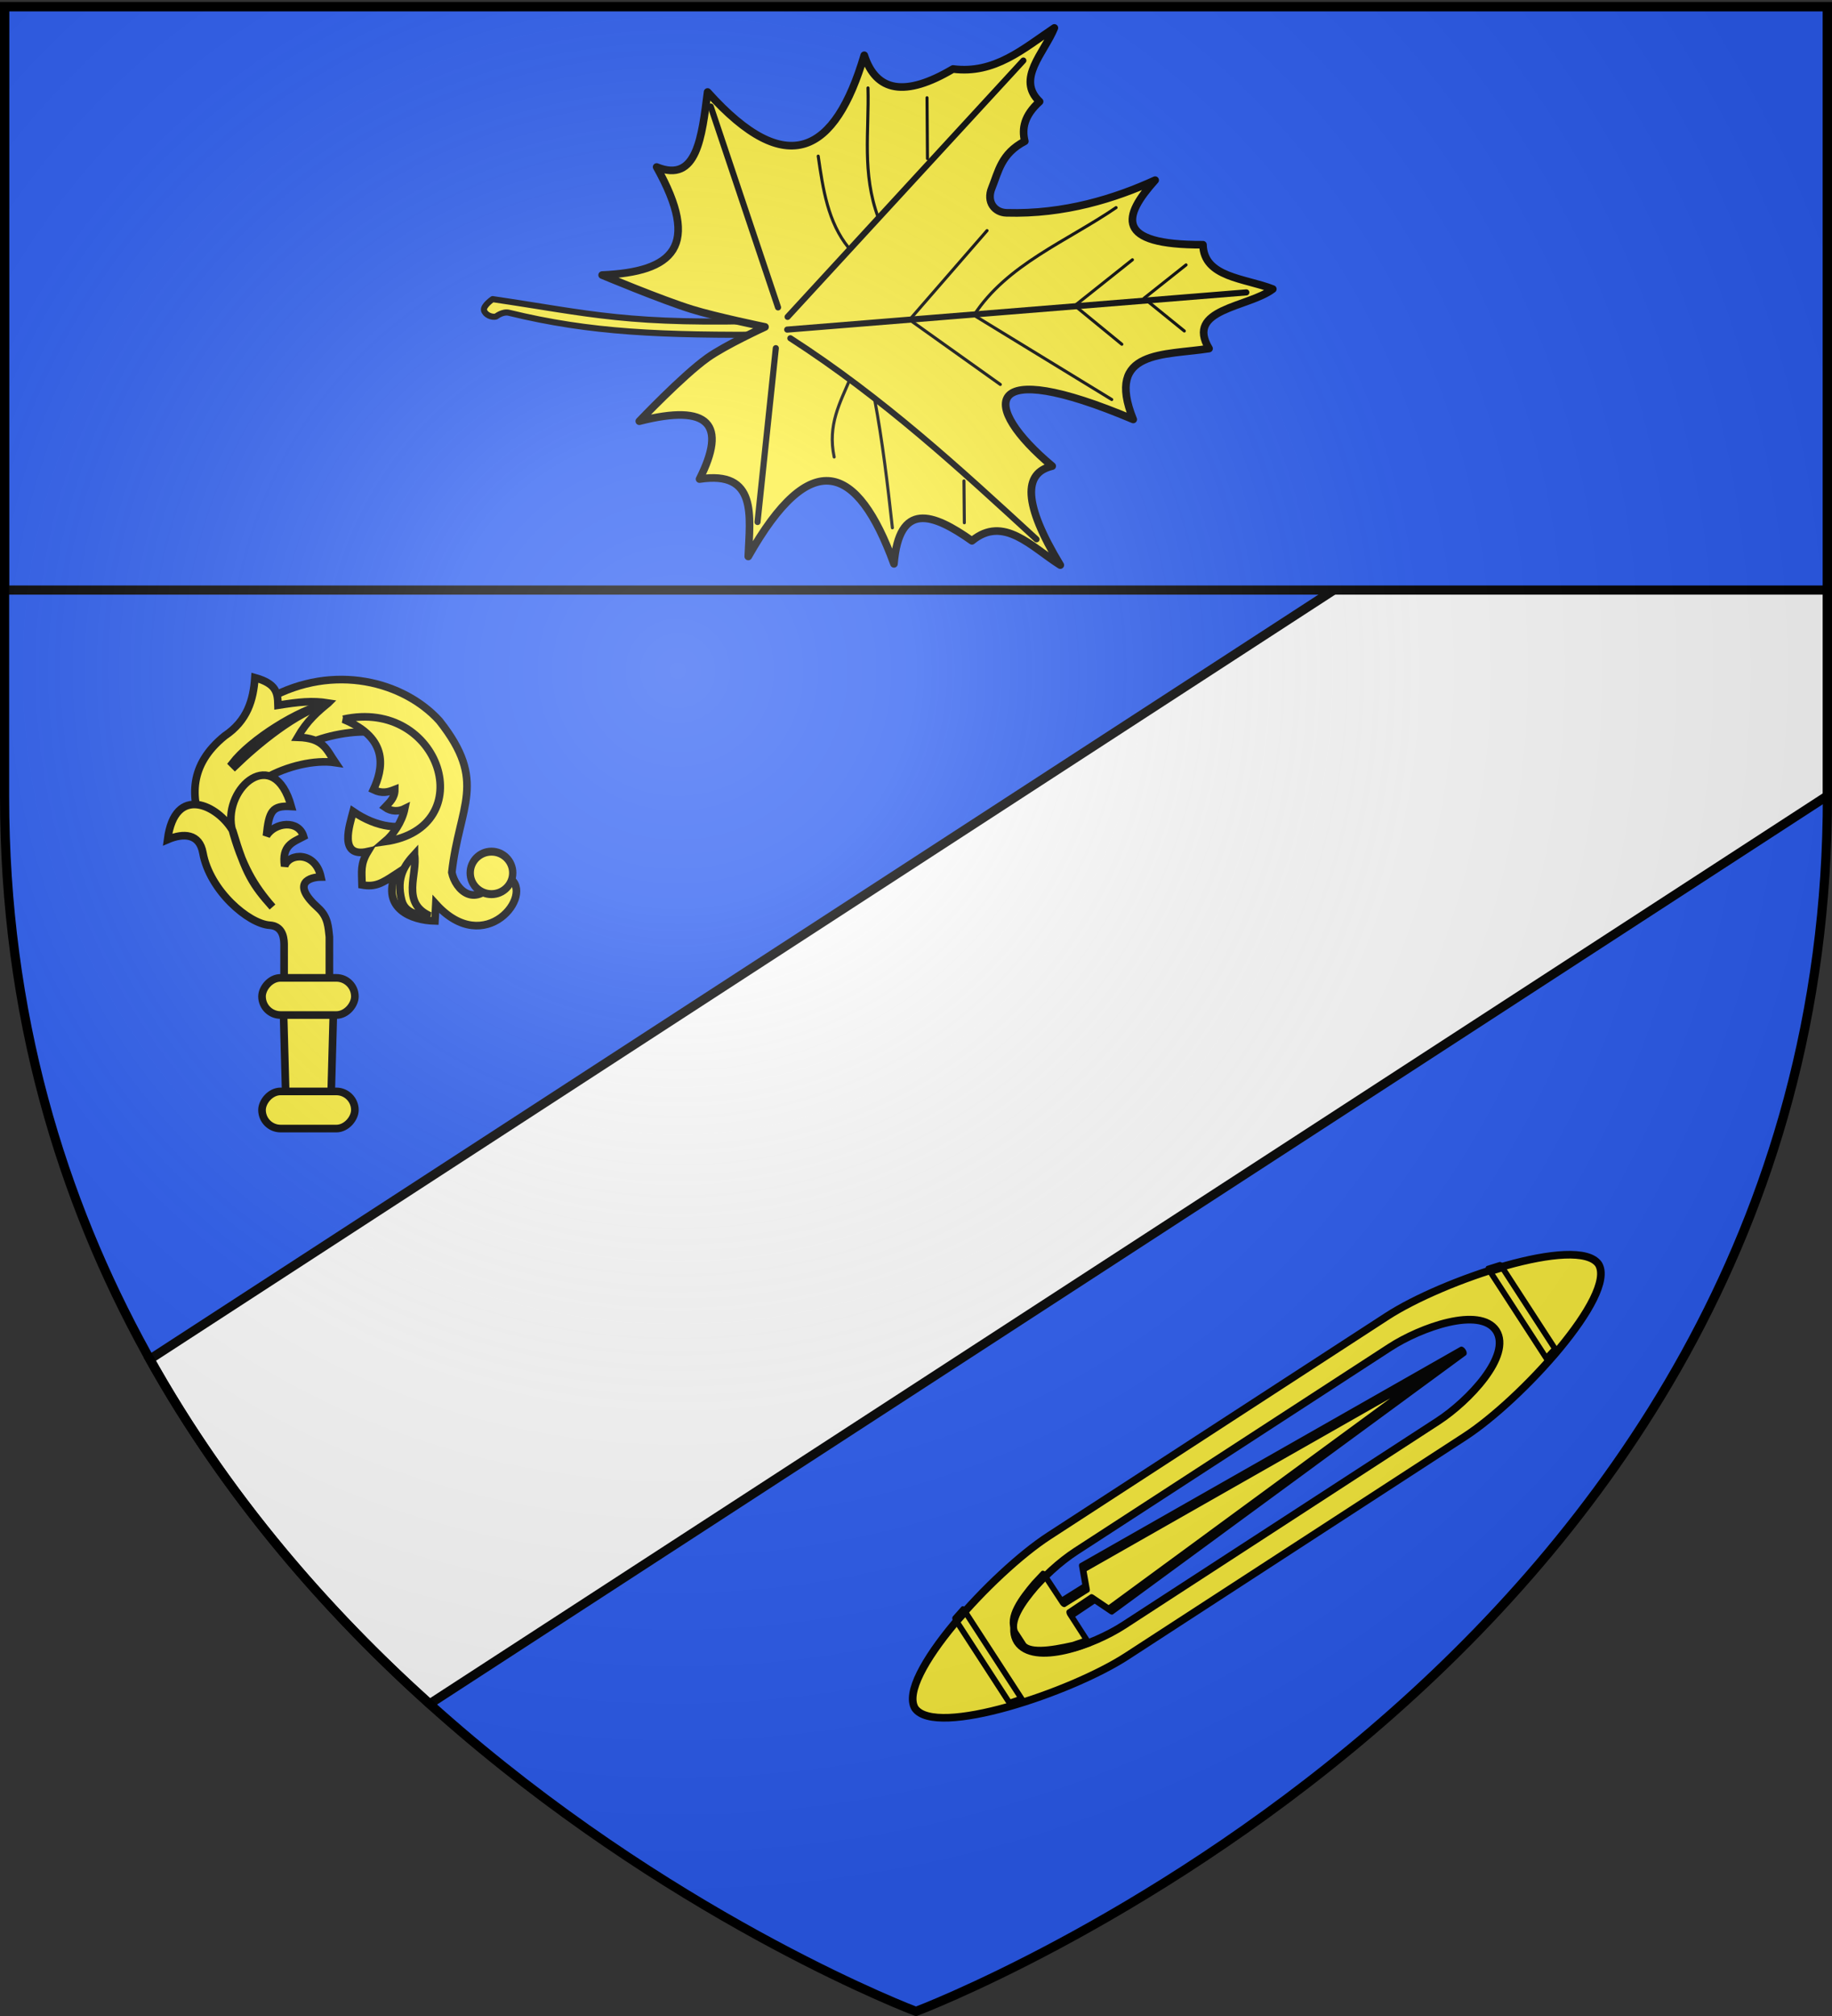
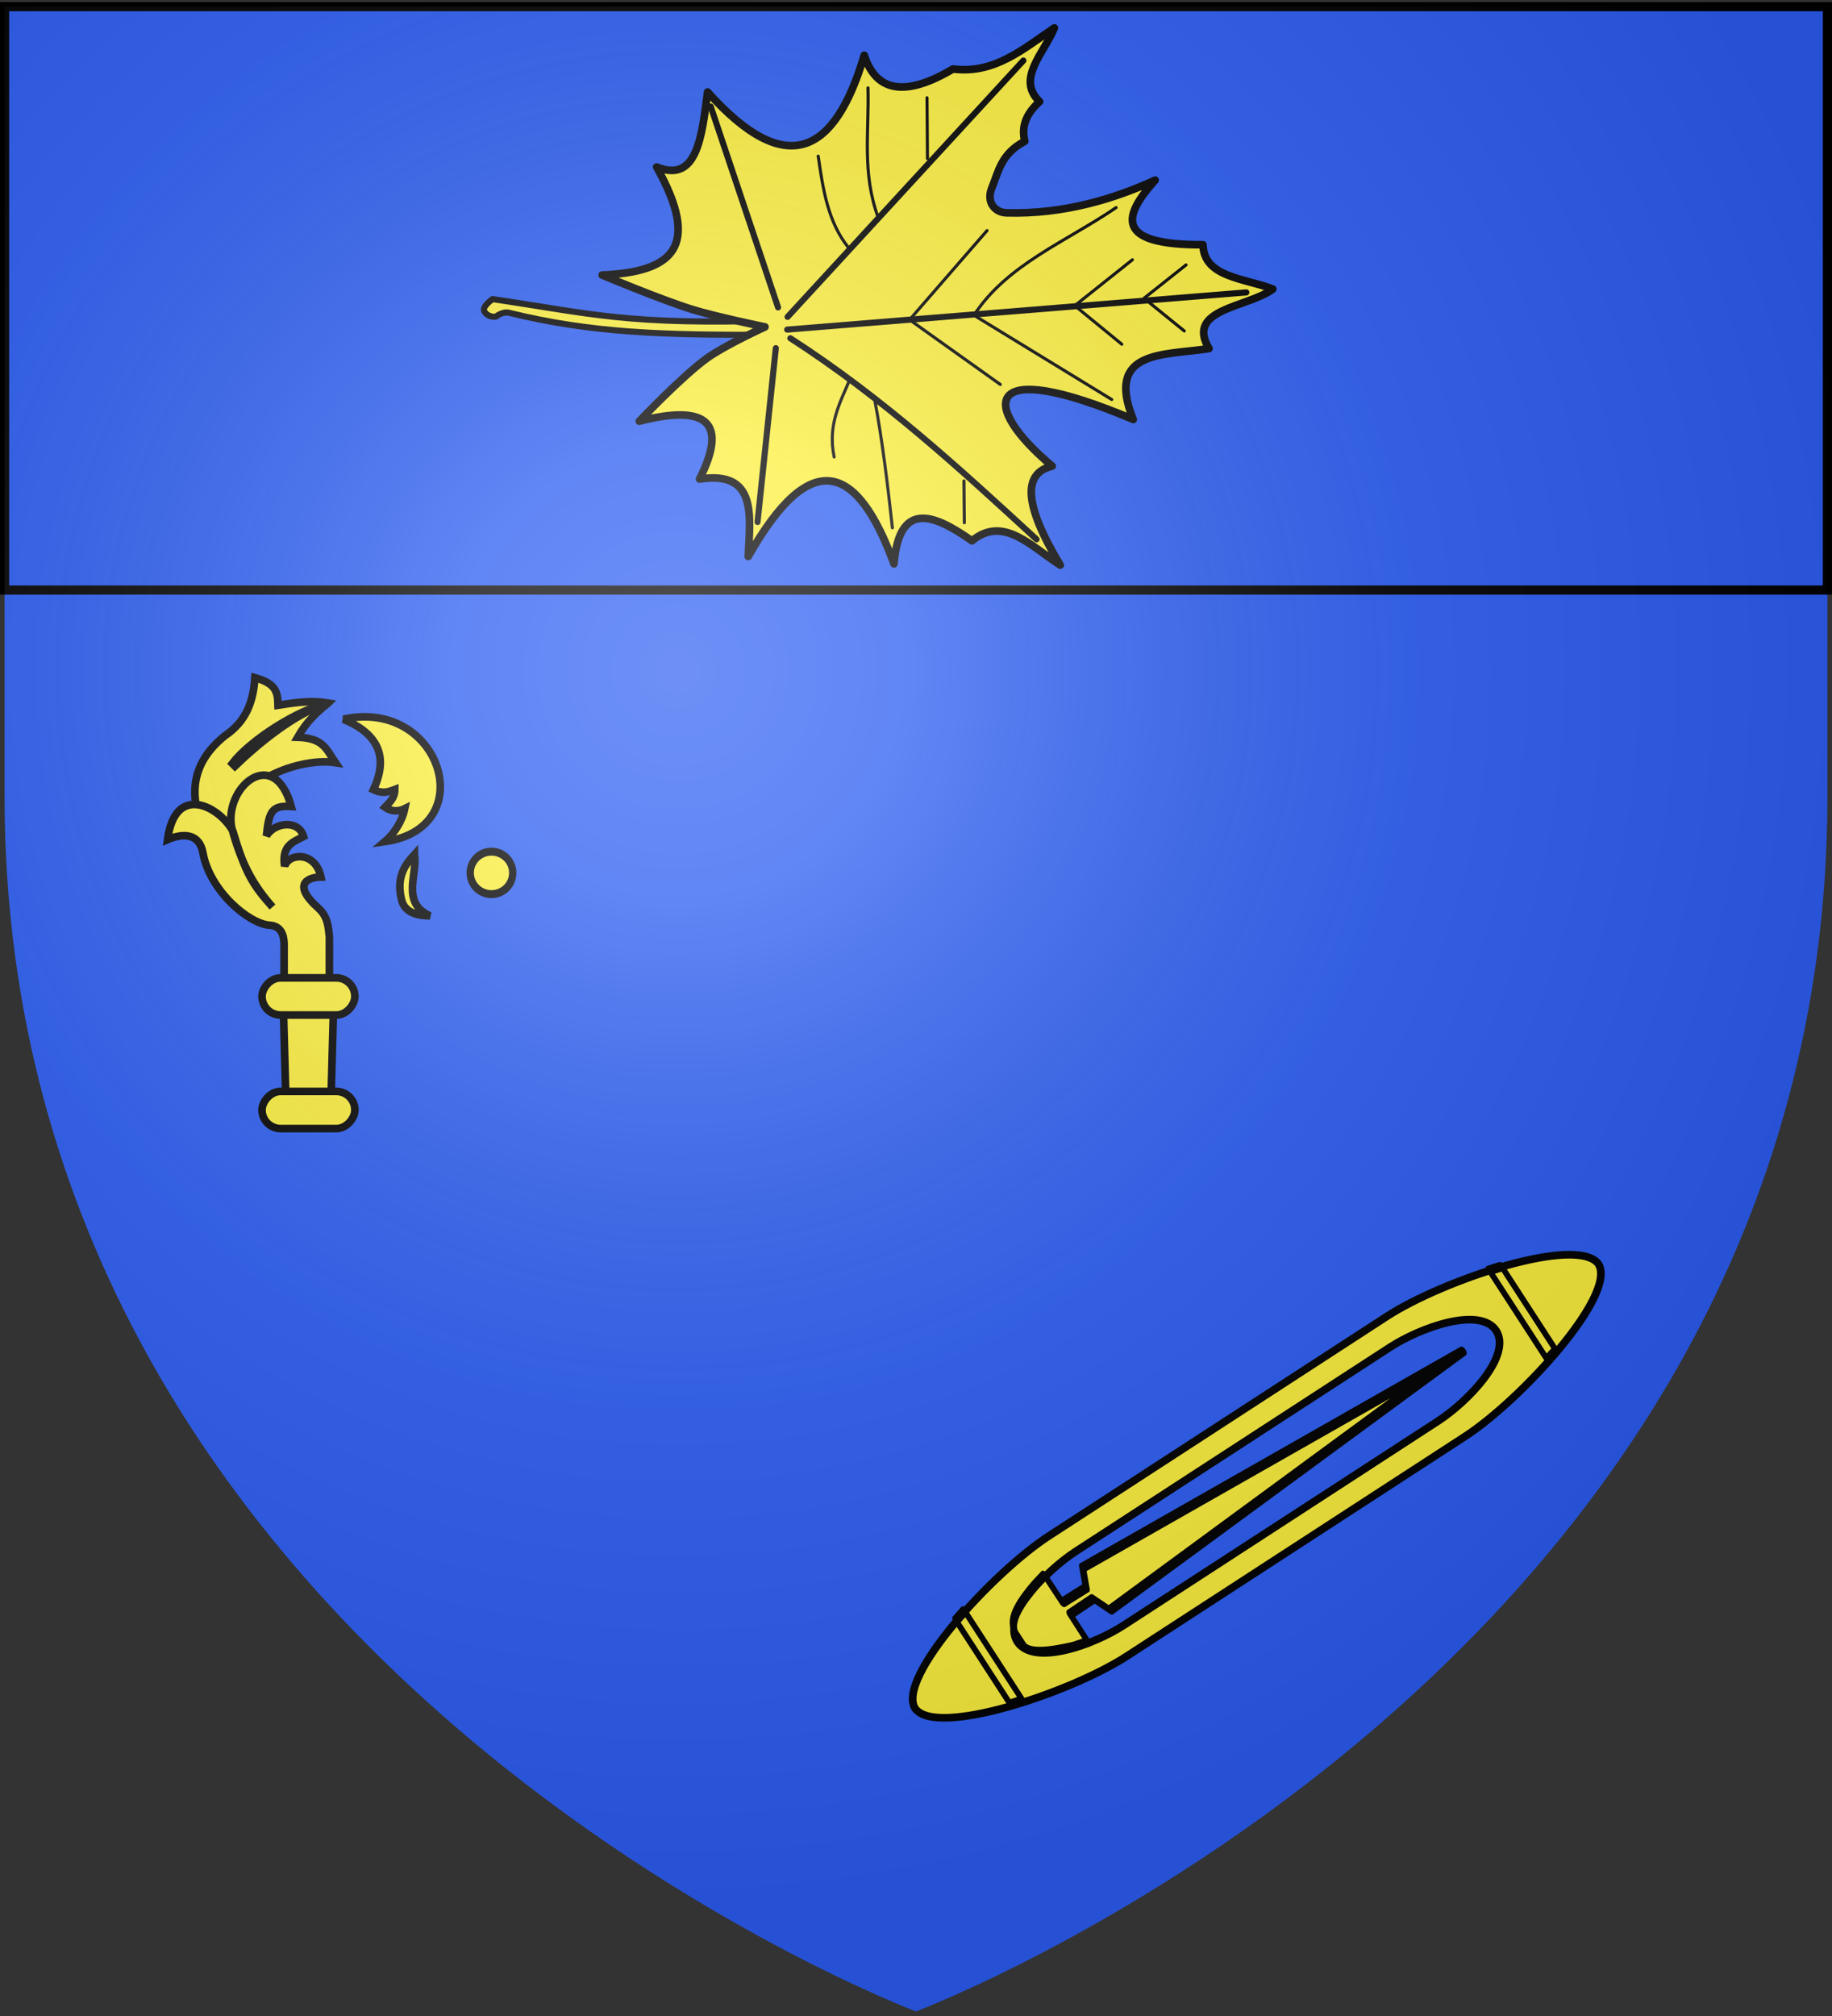
<svg xmlns="http://www.w3.org/2000/svg" xmlns:xlink="http://www.w3.org/1999/xlink" width="600" height="660" version="1.0">
  <rect width="100%" height="100%" fill="#333333" stroke="none" />
  <desc>Flag of Canton of Valais (Wallis)</desc>
  <defs>
    <g id="c">
-       <path id="b" d="M0 0v1h.5z" transform="rotate(18 3.157 -.5)" />
+       <path id="b" d="M0 0v1h.5" transform="rotate(18 3.157 -.5)" />
      <use xlink:href="#b" width="810" height="540" transform="scale(-1 1)" />
    </g>
    <g id="d">
      <use xlink:href="#c" width="810" height="540" transform="rotate(72)" />
      <use xlink:href="#c" width="810" height="540" transform="rotate(144)" />
    </g>
    <g id="g">
      <path id="f" d="M0 0v1h.5z" transform="rotate(18 3.157 -.5)" />
      <use xlink:href="#f" width="810" height="540" transform="scale(-1 1)" />
    </g>
    <g id="h">
      <use xlink:href="#g" width="810" height="540" transform="rotate(72)" />
      <use xlink:href="#g" width="810" height="540" transform="rotate(144)" />
    </g>
    <g id="j">
      <path id="i" d="M0 0v1h.5z" transform="rotate(18 3.157 -.5)" />
      <use xlink:href="#i" width="810" height="540" transform="scale(-1 1)" />
    </g>
    <g id="k">
      <use xlink:href="#j" width="810" height="540" transform="rotate(72)" />
      <use xlink:href="#j" width="810" height="540" transform="rotate(144)" />
    </g>
    <g id="n">
      <path id="m" d="M0 0v1h.5z" transform="rotate(18 3.157 -.5)" />
      <use xlink:href="#m" width="810" height="540" transform="scale(-1 1)" />
    </g>
    <g id="o">
      <use xlink:href="#n" width="810" height="540" transform="rotate(72)" />
      <use xlink:href="#n" width="810" height="540" transform="rotate(144)" />
    </g>
    <path id="e" d="M2.922 27.673c0-5.952 2.317-9.844 5.579-11.013 1.448-.519 3.307-.273 5.018 1.447 2.119 2.129 2.736 7.993-3.483 9.121.658-.956.619-3.081-.714-3.787-.99-.524-2.113-.253-2.676.123-.824.552-1.729 2.106-1.679 4.108z" />
    <path id="l" d="M2.922 27.673c0-5.952 2.317-9.844 5.579-11.013 1.448-.519 3.307-.273 5.018 1.447 2.119 2.129 2.736 7.993-3.483 9.121.658-.956.619-3.081-.714-3.787-.99-.524-2.113-.253-2.676.123-.824.552-1.729 2.106-1.679 4.108z" />
    <radialGradient xlink:href="#a" id="p" cx="221.445" cy="226.331" r="300" fx="221.445" fy="226.331" gradientTransform="matrix(1.353 0 0 1.349 -77.63 -85.747)" gradientUnits="userSpaceOnUse" />
    <linearGradient id="a">
      <stop offset="0" style="stop-color:white;stop-opacity:.314" />
      <stop offset=".19" style="stop-color:white;stop-opacity:.251" />
      <stop offset=".6" style="stop-color:#6b6b6b;stop-opacity:.125" />
      <stop offset="1" style="stop-color:black;stop-opacity:.125" />
    </linearGradient>
  </defs>
  <g style="display:inline">
    <path d="M300 658.5s298.5-112.32 298.5-397.772V2.176H1.5v258.552C1.5 546.18 300 658.5 300 658.5" style="fill:#2b5df2;fill-opacity:1;fill-rule:evenodd;stroke:none;stroke-width:1px;stroke-linecap:butt;stroke-linejoin:miter;stroke-opacity:1" />
-     <path d="M598.5 88.188 49.063 445c25.351 45.35 58.176 82.702 91.656 112.813L598.5 260.53z" style="fill:#fff;fill-opacity:1;stroke:#000;stroke-width:3;stroke-miterlimit:4;stroke-opacity:1;stroke-dasharray:none" />
    <path d="M1.5 2.176h597v191H1.5z" style="fill:#2b5df2;fill-opacity:1;fill-rule:nonzero;stroke:#000;stroke-opacity:1;stroke-width:3" />
  </g>
  <g transform="translate(-8 -10)">
-     <path d="M148.702 261.267c7.22 17.564-9.305 25.188-25.04 14.413-1.077 4.219-5 15.314 4.804 13.103-2.508 4.125-1.976 6.503-1.893 10.919 4.32.777 6.507-.53 10.875-3.393-4.397 11.135 5.284 15.013 13.001 15.186l.292-5.533c16.21 17.92 32.456-3.232 24.167-8.444h-4.076c-7.19 10.492-13.67 3.702-14.85-1.892 2.424-22.005 11.832-29.557-4.077-49.646-11.552-12.752-34.455-19.057-55.918-7.247l9.643 16.524c8.146-5.524 35.831-11.606 43.072 6.01z" style="fill:#fcef3c;fill-opacity:1;stroke:#000;stroke-width:2.5;stroke-miterlimit:4;stroke-opacity:1;stroke-dasharray:none;display:inline" />
    <path d="M115.508 240.156c-3.482 2.846-6.873 5.698-10.045 11.21 8.58.272 9.417 3.973 12.375 8.3-13.42-2.042-36.841 8.674-31.591 20.728l-11.795.964c-4.067-10.272-4.576-20.92 7.134-30.428 7.431-4.98 9.403-11.78 9.9-19.072 6.963 1.954 7.464 4.747 7.57 9.026 6.843-1.088 11.211-1.568 16.452-.728z" style="fill:#fcef3c;fill-opacity:1;stroke:#000;stroke-width:2.5;stroke-miterlimit:4;stroke-opacity:1;stroke-dasharray:none;display:inline" />
    <path d="M115.508 240.156C104.7 243.4 92.54 253.517 84.935 260.83l-.874-.874c6.04-7.822 21.64-17.679 31.447-19.8zM120.418 245.471c15.392 6.296 12.9 16.534 9.883 23.066 2.872 1.373 4.752.809 6.999-.06 0 2.774-1.698 4.184-3.218 5.806 2.11 1.489 4.521 1.441 6.473.472-.911 4.41-3.738 8.445-6.499 10.784 31.803-4.508 18.296-47.167-13.638-40.068zM143.727 289.755c-2.942 3.215-6.145 7.32-4.16 15.012 1.15 4.452 6.156 5.05 9.224 5.064-9.604-4.304-3.907-13.804-5.064-20.076zM115.874 335.304v-18.6c-.35-2.964-.367-6.495-3.617-9.405-9.331-8.356-2.57-10.165.856-10.189-1.795-8.43-10.403-7.946-11.889-3.557-1.016-6.774 2.683-7.832 6.215-9.694-1.61-5.545-9.444-4.725-12.177-.223.834-8.187 1.865-9.98 8.133-9.616-5.658-20.34-22.026-6.302-19.533 6.873 3.34 12.415 7.284 19.085 13.383 26.044-6.367-7.133-8.806-10.817-13.022-24.96-4.714-8.22-18.92-15.527-21.342 2.895 5.272-2.264 10.446-1.961 11.576 4.34 2.22 12.377 14.95 23.229 21.884 23.693 3.787.254 4.665 3.323 4.703 6.15v16.249z" style="fill:#fcef3c;fill-opacity:1;stroke:#000;stroke-width:2.5;stroke-miterlimit:4;stroke-opacity:1;stroke-dasharray:none;display:inline" />
    <path d="M955.463 258.138c0 3.918-3.452 7.093-7.71 7.093s-7.71-3.175-7.71-7.093 3.452-7.094 7.71-7.094 7.71 3.176 7.71 7.094z" style="fill:#fcef3c;fill-opacity:1;stroke:#000;stroke-width:2.656;stroke-miterlimit:4;stroke-opacity:1;stroke-dasharray:none;display:inline" transform="matrix(-.903 0 0 .981 1024.784 42.535)" />
    <path d="M117.467 331.15h-16.896l1.18 43.279h14.537z" style="fill:#fcef3c;fill-opacity:1;stroke:#000;stroke-width:2.5;stroke-miterlimit:4;stroke-opacity:1;stroke-dasharray:none" />
    <rect width="30.413" height="12.165" x="-124.226" y="367.308" ry="6.083" style="fill:#fcef3c;fill-opacity:1;stroke:#000;stroke-width:2.5;stroke-miterlimit:4;stroke-opacity:1;stroke-dasharray:none" transform="scale(-1 1)" />
    <rect width="30.413" height="12.165" x="-124.226" y="330.137" ry="6.083" style="fill:#fcef3c;fill-opacity:1;stroke:#000;stroke-width:2.5;stroke-miterlimit:4;stroke-opacity:1;stroke-dasharray:none" transform="scale(-1 1)" />
  </g>
  <path d="M254.77 98.571c-49.39-1.784-61.07-6.473-92.972-13.468 0 0-3.293 1.924-3.06 3.442.224 1.47 2.382 2.656 3.825 2.295 0 0 2.252-1.548 4.255-.908 26.334 8.41 49.094 10.879 86.942 13.28z" style="fill:#fcef3c;fill-opacity:1;fill-rule:nonzero;stroke:#000;stroke-width:2;stroke-linecap:round;stroke-linejoin:round;stroke-miterlimit:4;stroke-opacity:1;stroke-dasharray:none" transform="rotate(-4 345.186 98.131)" />
  <path d="M250.155 100.403s-15.798-4.431-23.435-7.393c-9.793-3.798-28.585-13.263-28.585-13.263 23.395.598 33-6.998 20.273-34.042 12.84 6.337 15.442-8.83 18.36-23.332 23.943 30.762 40.3 22.958 52.02-8.415 3.026 12.223 12.401 14.678 28.687 6.502 13.482 2.707 23.482-5.034 34.042-11.092-3.859 7.905-13.763 15.81-6.502 23.715-5.368 4.207-6.466 8.415-5.737 12.622-8.012 3.492-9.296 9.31-11.858 14.535-2.16 4.405.373 8.033 4.207 8.415 18.919 1.884 36-2.258 49.343-7.267-11.346 11.009-14.933 20.272 14.152 22.185-.456 10.762 12.904 11.851 21.803 16.065-8.367 5.477-29.186 4.363-22.185 17.977-14.63 1.307-34.093-2.218-26.393 21.42-48.177-24.454-49.833-8.088-27.54 13.388-9.634 1.563-10.375 11.576.383 32.512-9-6.581-17.39-17.726-28.305-9.945-12.244-10-22.856-14.563-26.01 5.738-9.649-33.668-24.535-40.341-47.43-5.738 1.494-13.234 5.04-27.935-14.153-26.392 10.22-17.156 5.075-24.534-18.36-20.273 0 0 15.064-13.807 23.715-19.125 6.077-3.735 19.508-8.797 19.508-8.797" style="fill:#fcef3c;fill-opacity:1;fill-rule:nonzero;stroke:#000;stroke-width:2.5;stroke-linecap:round;stroke-linejoin:round;stroke-miterlimit:4;stroke-opacity:1;stroke-dasharray:none" transform="rotate(-4 345.186 98.131)" />
  <path d="m257.765 97.641 82.883-78.324M257.35 101.786l150.847-1.658" style="fill:#fcef3c;fill-opacity:1;fill-rule:nonzero;stroke:#000;stroke-width:2;stroke-linecap:round;stroke-linejoin:round;stroke-miterlimit:4;stroke-opacity:1;stroke-dasharray:none" transform="rotate(-4 345.186 98.131)" />
  <path d="M258.18 104.686c28.884 21.597 52.342 46.45 75.837 71.28" style="fill:none;stroke:#000;stroke-width:2;stroke-linecap:round;stroke-linejoin:round;stroke-miterlimit:4;stroke-opacity:1;stroke-dasharray:none" transform="rotate(-4 345.186 98.131)" />
  <path d="M254.864 94.326 237.46 27.191M253.206 107.587l-9.945 56.36" style="fill:#fcef3c;fill-opacity:1;fill-rule:nonzero;stroke:#000;stroke-width:2;stroke-linecap:round;stroke-linejoin:round;stroke-miterlimit:4;stroke-opacity:1;stroke-dasharray:none" transform="rotate(-4 345.186 98.131)" />
  <path d="m361.783 132.038-43.1-30.667c11.947-15.861 31.993-22.003 48.901-31.91" style="fill:none;stroke:#000;stroke-width:1;stroke-linecap:round;stroke-linejoin:round;stroke-miterlimit:4;stroke-opacity:1;stroke-dasharray:none" transform="rotate(-4 345.186 98.131)" />
  <path d="m324.9 74.02-27.351 27.351 28.18 23.207M271.44 45.84c.805 10.95 1.671 21.876 7.874 30.666M289.675 67.39c-4.424-15.086-.993-28.6-.415-42.685M307.08 49.155l1.243-19.892M284.287 126.236c1.657 14.228 2.332 28.456 2.901 42.684M311.639 155.245l-.83 13.675M371.729 86.867l-19.892 13.675 14.504 13.676M389.134 89.768l-14.505 9.945 12.433 11.604M276.828 119.19c-3.788 7.564-8.54 14.548-7.045 25.28" style="fill:none;stroke:#000;stroke-width:1;stroke-linecap:round;stroke-linejoin:round;stroke-miterlimit:4;stroke-opacity:1;stroke-dasharray:none" transform="rotate(-4 345.186 98.131)" />
  <g style="display:inline;fill:#fcef3c;stroke:#000;stroke-width:3.66;stroke-miterlimit:4;stroke-opacity:1;stroke-dasharray:none">
    <path d="M113.875 28.469c-21.883 0-67.053 11.661-67.469 23.437.416 11.776 45.586 23.469 67.469 23.469h132.031c21.884 0 67.022-11.693 67.438-23.469-.416-11.776-45.554-23.437-67.438-23.437H113.875zm4.688 9.031h122.625c11.992 0 32.065 4.734 32.187 14.406-.122 9.673-20.195 14.438-32.187 14.438H118.563c-11.993 0-32.066-4.765-32.188-14.438.122-9.672 20.195-14.406 32.188-14.406z" style="fill:#fcef3c;fill-opacity:1;stroke:#000;stroke-width:2.5;stroke-linecap:butt;stroke-linejoin:round;stroke-miterlimit:4;stroke-opacity:1;stroke-dasharray:none" transform="rotate(-33 1029.447 -121.927)" />
    <path d="m1123.372 185.782-.153 11.968-17.594.156-5.063-6.875-276.03 9.219 276.03 9.219 5.063-6.875 17.594.156.067 11.978 8.53-1.212c14.405-3.077 26.596-6.29 26.596-10.703v-5.125c0-5.571-15.079-8.718-26.707-10.722zM775.005 182.054v36.457l7.839 1.11v-38.818zM1185.839 182.054v36.457l-7.84 1.11v-38.818z" style="fill:#fcef3c;fill-opacity:1;stroke:#000;stroke-width:3.66;stroke-linecap:butt;stroke-linejoin:round;stroke-miterlimit:4;stroke-opacity:1;stroke-dasharray:none" transform="matrix(-.435 .282 .49 .755 739.712 58.618)" />
  </g>
  <path d="M300 658.5s298.5-112.32 298.5-397.772V2.176H1.5v258.552C1.5 546.18 300 658.5 300 658.5" style="opacity:1;fill:url(#p);fill-opacity:1;fill-rule:evenodd;stroke:none;stroke-width:1px;stroke-linecap:butt;stroke-linejoin:miter;stroke-opacity:1" />
-   <path d="M300 658.5S1.5 546.18 1.5 260.728V2.176h597v258.552C598.5 546.18 300 658.5 300 658.5z" style="opacity:1;fill:none;fill-opacity:1;fill-rule:evenodd;stroke:#000;stroke-width:3;stroke-linecap:butt;stroke-linejoin:miter;stroke-miterlimit:4;stroke-dasharray:none;stroke-opacity:1" />
</svg>